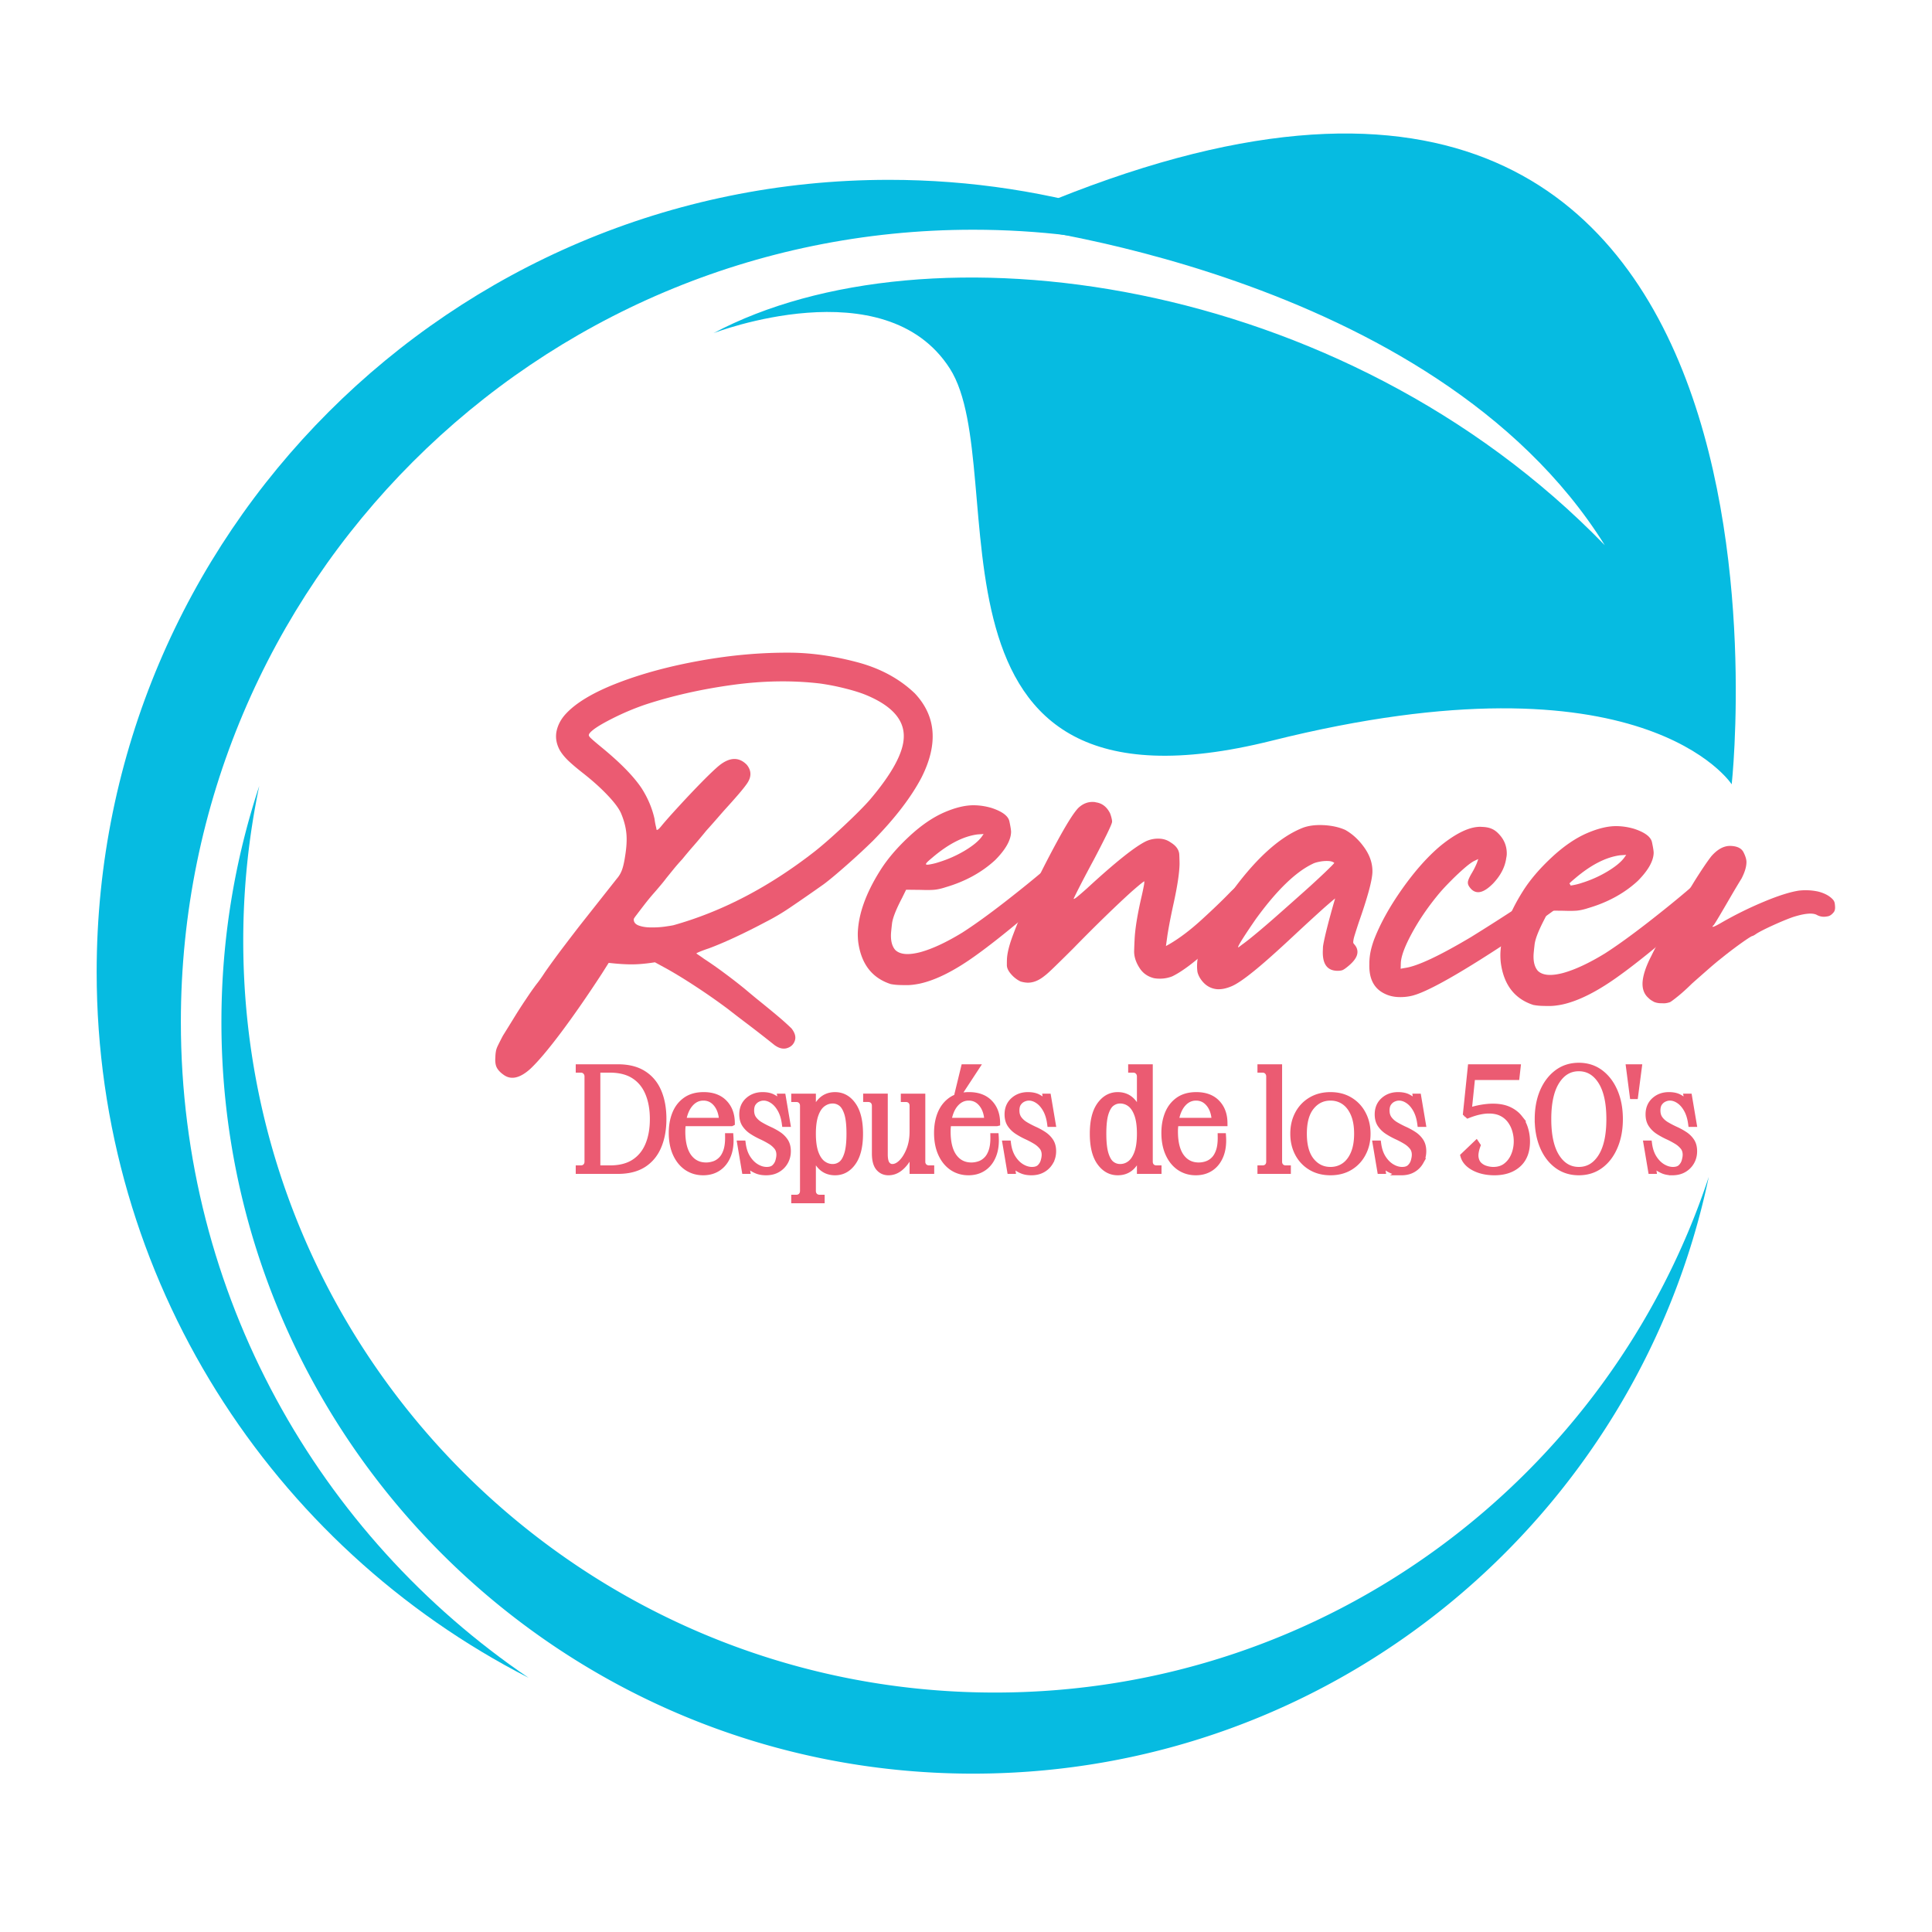
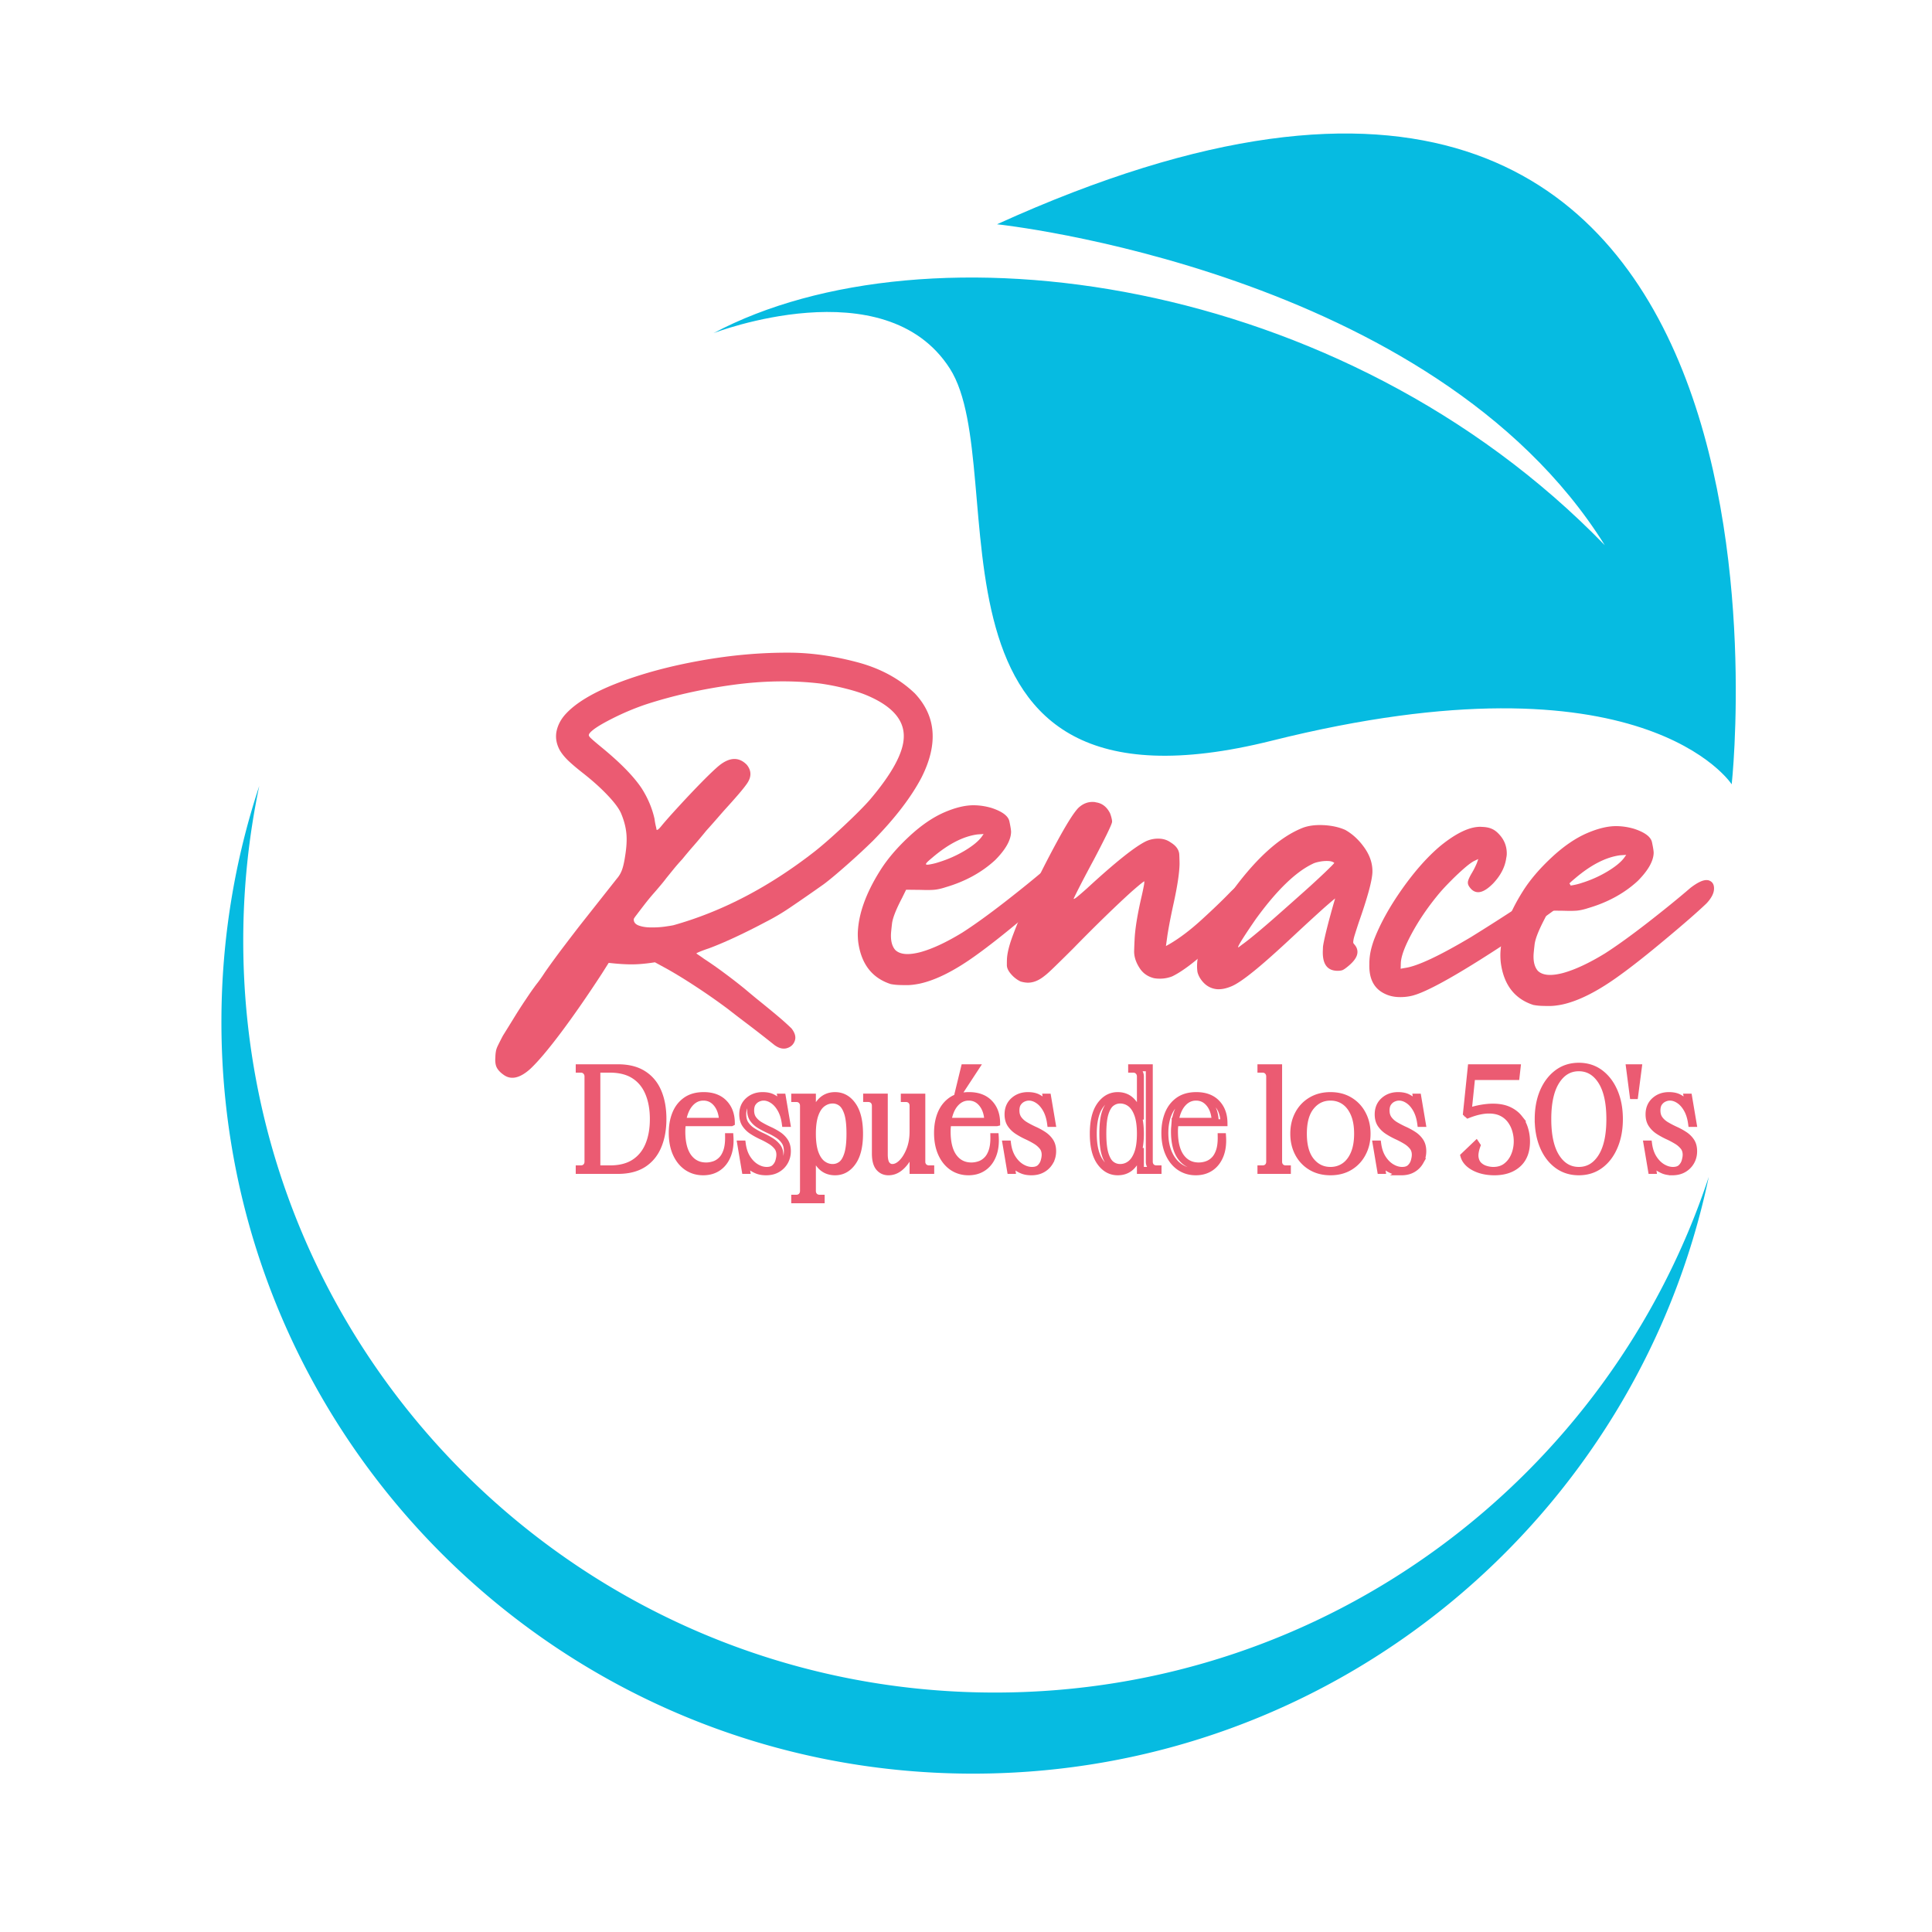
<svg xmlns="http://www.w3.org/2000/svg" data-bbox="18.762 25.912 337.428 318.35" height="500" viewBox="0 0 375 375" width="500" data-type="ugc">
  <g>
    <defs>
      <clipPath id="de2e0797-4ff4-41d7-8e54-d58207c33c85">
        <path d="M18.75 34H259v292H18.75Zm0 0" />
      </clipPath>
      <clipPath id="53e640a4-79cd-40f8-a481-605e7b943c3b">
        <path d="M42 152h290v192.445H42Zm0 0" />
      </clipPath>
    </defs>
    <g clip-path="url(#de2e0797-4ff4-41d7-8e54-d58207c33c85)">
-       <path fill-rule="evenodd" d="M172.531 34.906c31.98 0 61.68 9.766 86.285 26.473-20.984-10.734-44.753-16.79-69.941-16.79-84.926 0-153.77 68.845-153.77 153.77 0 52.946 26.758 99.637 67.489 127.297-49.766-25.46-83.832-77.242-83.832-136.984 0-84.922 68.843-153.766 153.77-153.766" fill="#06bbe1" />
-     </g>
+       </g>
    <g clip-path="url(#53e640a4-79cd-40f8-a481-605e7b943c3b)">
      <path fill-rule="evenodd" d="M331.668 228.438c-13.863 66.148-72.523 115.824-142.793 115.824-80.578 0-145.898-65.32-145.898-145.899 0-16.008 2.586-31.41 7.347-45.82a146.4 146.4 0 0 0-3.11 30.078c0 80.578 65.321 145.902 145.9 145.902 64.573 0 119.34-41.953 138.554-100.086" fill="#06bbe1" />
    </g>
    <path fill-rule="evenodd" d="M138.488 64.664s33.25-12.84 45.871 6.863c12.625 19.707-9.691 90.278 62.489 72.243 72.18-18.032 89.273 8.464 89.273 8.464S356.285-30.398 193.516 43.531c0 0 84.62 8.86 117.972 62.293-51.168-52.773-131.808-63.054-173-41.16" fill="#06bbe1" />
    <path d="M97.776 208.639c1.43 1.023 3.141.637 5.141-1.156q2.263-2.121 5.984-7.078 3.716-4.968 7.922-11.422l1.313-2.078h.14q2.45.28 4.407.28 1.966-.012 4.437-.405l2.234 1.218q2.673 1.488 5.954 3.657a120 120 0 0 1 5.953 4.171c1.082.844 2.164 1.68 3.25 2.5a260 260 0 0 1 5.812 4.516q1.312.956 2.453.594 1.137-.359 1.5-1.438.374-1.076-.64-2.375-1.172-1.155-3.047-2.718-1.876-1.561-3.688-3.016a220 220 0 0 1-2.328-1.938 101 101 0 0 0-3.844-2.984 75 75 0 0 0-4.078-2.86 31 31 0 0 0-1-.702c-.28-.188-.445-.301-.484-.344q0-.061.672-.344a27 27 0 0 1 1.75-.64c1.437-.532 3.156-1.258 5.156-2.188 2-.938 3.945-1.91 5.844-2.922a43 43 0 0 0 4.625-2.719 364 364 0 0 0 6.656-4.61q1.56-1.153 4.5-3.75a129 129 0 0 0 5.078-4.702q6.405-6.528 9.422-12.281 4.904-9.732-1.312-16.329-4.456-4.265-11.188-6.046-6.72-1.78-12.844-1.844-8.55-.076-17.515 1.531-8.971 1.596-16.063 4.328-7.095 2.735-10.125 6.016-1.377 1.487-1.781 3.297-.392 1.814.547 3.64c.375.68.926 1.375 1.656 2.094q1.107 1.066 3.047 2.578 2.731 2.157 4.672 4.219 1.95 2.05 2.578 3.469.855 2.034 1.031 3.875.188 1.827-.234 4.406-.252 1.72-.61 2.703a5.3 5.3 0 0 1-1 1.703q-.344.439-1.937 2.453l-5.11 6.469q-1.47 1.892-3.39 4.422a155 155 0 0 0-3.5 4.797q-.77 1.19-1.39 2-.628.797-.704.937-.407.516-1.625 2.344-1.23 1.814-2.484 3.875a783 783 0 0 1-1.984 3.203 70 70 0 0 0-.938 1.844q-.327.657-.406 1.156a7 7 0 0 0-.11 1.14c-.07.845.016 1.516.266 2.016q.375.75 1.36 1.438m32.907-29.047q-.535.111-1.766.281-1.237.16-2.61.14-1.359-.01-2.343-.374c-.656-.25-.977-.66-.953-1.234 0-.083.195-.38.594-.891q.59-.78 1.421-1.86a47 47 0 0 1 1.72-2.109q.637-.715 1.359-1.578.732-.857 1.218-1.516c.313-.382.758-.937 1.344-1.656a39 39 0 0 1 1.766-2.031 84 84 0 0 1 2.172-2.578 104 104 0 0 0 2.468-2.938q1.155-1.278 2.188-2.468 1.043-1.2 1.453-1.657a142 142 0 0 0 2.64-2.968q1.172-1.373 1.657-2.094c.883-1.29.86-2.504-.078-3.64q-2.27-2.281-5.328.155c-.774.637-1.907 1.715-3.407 3.235a196 196 0 0 0-4.437 4.687q-2.204 2.392-3.313 3.735-.89 1.127-1.031.765.011-.122-.14-.718a14 14 0 0 1-.235-1.344q-.705-3.141-2.547-6-2.344-3.468-7.766-7.906c-.617-.508-1.093-.91-1.437-1.204q-.516-.45-.75-.687-.221-.246-.25-.406-.017-.171.125-.375.75-1.013 4.125-2.735a50 50 0 0 1 6.75-2.875c5.195-1.695 10.766-2.957 16.703-3.781q8.918-1.249 17.063-.312 2.529.344 5.093 1 2.56.644 4.22 1.359c4.85 2.074 7.202 4.793 7.046 8.156-.105 3-2.297 7.024-6.578 12.063q-1.597 1.827-4.984 5.015-3.392 3.174-5.641 4.953-13.3 10.407-27.531 14.391m0 0" fill="#eb5b72" />
    <path d="M172.888 191.007q-5.45-1.764-6.312-8.203a14 14 0 0 1-.078-1.719q.19-5.513 4.328-12.093c1.351-2.164 3.195-4.344 5.531-6.532q3.498-3.279 6.89-4.765 3.405-1.484 6.047-1.39 1.529.046 3.11.5 3.17 1.032 3.516 2.608.339 1.582.328 2.11-.082 2.392-3.094 5.422-3.909 3.596-9.61 5.265-1.141.377-2.109.485-.954.094-2.687.031l-2.875-.031-.766 1.562q-1.781 3.393-1.969 5.016c-.125 1.086-.195 1.781-.203 2.094-.043 1.336.238 2.343.844 3.03.52.493 1.242.75 2.172.782q1.123.035 2.656-.36 3.5-.95 8.188-3.812 3.452-2.214 8.328-6c3.25-2.531 6.007-4.773 8.28-6.734q2-1.53 3.126-1.5l.266.016q1.184.3 1.171 1.625-.002 1.33-1.468 2.89-2.533 2.425-7.907 6.906-5.36 4.49-8.968 7.078c-4.211 3.063-7.922 4.946-11.141 5.641-.937.188-1.742.281-2.406.281a33 33 0 0 1-1.328-.015 11 11 0 0 1-1.86-.188m9.422-23.687a23 23 0 0 0 4.89-2.172q2.329-1.387 3.313-2.688l.406-.578-1.187.078q-4.142.55-8.781 4.516-.703.582-.985.875-.27.284-.234.39.03.094.234.094.2.018.891-.125.703-.139 1.453-.39m0 0" fill="#eb5b72" />
    <path d="M198.088 190.502a6 6 0 0 1-.687-.39 7 7 0 0 1-.672-.532q-1.296-1.231-1.297-2.234c0-.664.008-1.04.016-1.125q.064-1.858 1.281-5.016 1.453-3.873 3.984-9.14a195 195 0 0 1 4.97-9.641q2.435-4.39 3.624-5.61 1.296-1.216 2.89-1.156.264.001.532.078 1.782.254 2.719 2.094.186.457.297.938.122.469.109.734 0 .33-.969 2.328a195 195 0 0 1-2.593 5.063 329 329 0 0 0-2.625 4.968q-1.065 2.097-1.204 2.422a.4.4 0 0 0-.062.188h.062q.06.002.329-.172c.406-.3 1.132-.922 2.187-1.86q8.216-7.574 11.469-9.156a5.6 5.6 0 0 1 2.531-.5c.844.024 1.594.266 2.25.735q1.623.985 1.672 2.422.059 1.423.047 1.89c-.055 1.73-.422 4.172-1.11 7.328q-.47 2.126-.828 4-.347 1.875-.453 2.672l-.25 1.797.672-.375c1.945-1.133 4.016-2.695 6.203-4.687 2.195-2 4.078-3.805 5.64-5.422q1.701-1.734 3.032-1.703h.063q1.265.11 1.406.89.152.767.14 1.094-.033 1.142-1.015 2.547-2.642 3.517-7.375 7.86-4.722 4.328-7.563 5.687a6.5 6.5 0 0 1-2.547.437q-.456 0-.984-.094-1.723-.435-2.672-1.796-1.218-1.781-1.172-3.532.06-1.764.078-1.906c.07-2.164.547-5.117 1.422-8.86q.234-1.043.344-1.64.124-.591.125-.86l.016-.202q-.188 0-2.391 1.921-2.19 1.97-5.312 5a341 341 0 0 0-6.063 6.063 326 326 0 0 1-3.453 3.406q-1.582 1.547-2.11 1.922-1.704 1.406-3.374 1.36a5.4 5.4 0 0 1-1.329-.235m0 0" fill="#eb5b72" />
    <path d="M234.994 191.697q-.903-.375-1.61-1.219c-.476-.57-.796-1.172-.952-1.797a7.7 7.7 0 0 1-.078-1.468q.158-4.717 6.078-13.219 7.529-10.653 14.547-13.36 1.592-.56 3.718-.484l.391.016q2.326.159 4.031.922 2.157 1.219 3.75 3.5 1.593 2.285 1.516 4.734-.096 2.457-2.656 9.734-.458 1.393-.704 2.188-.25.785-.296 1.078-.05.3-.063.422v.266c.05.093.133.21.25.343.395.461.582.953.563 1.485q-.034 1.206-1.672 2.594-.768.655-1.172.843-.41.175-1.14.156c-1.907-.062-2.821-1.351-2.735-3.875l.031-.796q.077-.669.5-2.485.435-1.81.969-3.75.527-1.935.89-3.125-.064 0-2.109 1.781a439 439 0 0 0-5.406 4.954q-5.484 5.144-8.39 7.468-2.895 2.332-4.313 2.875-1.358.565-2.547.532a3.9 3.9 0 0 1-1.39-.313m7.563-9.469q1.763-1.405 4.469-3.765 2.701-2.373 5.468-4.844a170 170 0 0 0 4.625-4.234c1.239-1.188 1.86-1.82 1.86-1.907q-.439-.34-1.235-.359a7 7 0 0 0-1.64.14q-.844.16-1.313.407-4.987 2.379-11.047 10.734-1.675 2.425-2.547 3.813c-.586.93-.875 1.46-.875 1.594q0 .064.063.078l.672-.516q.621-.436 1.5-1.14m0 0" fill="#eb5b72" />
    <path d="M268.726 192.86q-3.077-1.499-2.937-5.75v-.345c.03-.789.117-1.492.25-2.109q.189-.919.625-2.172 1.814-4.733 5.5-9.953 3.702-5.233 7.453-8.375 4.654-3.764 7.843-3.672l.204.016c.738.023 1.359.14 1.859.36q.762.316 1.453 1.077 1.544 1.641 1.484 3.891-.017.344-.093.672-.345 2.643-2.547 4.969-1.722 1.75-2.969 1.703-.861-.03-1.5-.844-.457-.546-.437-1.016v-.125q.093-.61.796-1.78c.227-.384.438-.774.625-1.173q.282-.59.375-.86l.22-.64-.75.36q-.674.316-1.938 1.406a47 47 0 0 0-2.641 2.484q-1.378 1.377-2.344 2.531c-2.074 2.5-3.808 5.04-5.203 7.61q-2.097 3.862-2.156 5.844l-.031 1.062.859-.156q3.56-.499 12.781-5.984a386 386 0 0 0 10.719-6.875c1.813-1.239 3.258-2.196 4.344-2.875q1.95-1.125 3.094-1.079.715.018 1.109.625.187.425.187.813-.046 1.332-1.968 3.125-2.004 1.675-7.97 5.64-16.781 11.222-21.265 12.079a9.7 9.7 0 0 1-2.265.187q-1.53-.046-2.766-.672m0 0" fill="#eb5b72" />
    <path d="M297.614 195.057q-5.45-1.764-6.312-8.203a14 14 0 0 1-.078-1.719q.19-5.513 4.328-12.093 2.027-3.248 5.531-6.532 3.498-3.279 6.89-4.765 3.405-1.484 6.048-1.39 1.527.046 3.109.5 3.17 1.031 3.516 2.609.339 1.581.328 2.109-.082 2.392-3.094 5.422-3.909 3.596-9.61 5.265-1.142.377-2.109.485-.954.094-2.687.031l-2.875-.031-.766 1.562q-1.781 3.393-1.969 5.016c-.125 1.086-.195 1.781-.203 2.094-.043 1.336.238 2.343.844 3.03.52.493 1.242.75 2.172.782q1.123.035 2.656-.36 3.5-.95 8.188-3.812 3.451-2.214 8.328-6c3.25-2.531 6.007-4.773 8.28-6.734q2-1.53 3.126-1.5l.266.016q1.184.3 1.171 1.625-.002 1.33-1.468 2.89-2.533 2.425-7.907 6.906-5.36 4.489-8.968 7.079c-4.211 3.062-7.922 4.945-11.141 5.64-.937.188-1.742.281-2.406.281a33 33 0 0 1-1.328-.015 11 11 0 0 1-1.86-.188m9.422-23.687a23 23 0 0 0 4.89-2.172q2.329-1.387 3.313-2.688l.407-.578-1.188.078q-4.142.55-8.781 4.516-.703.582-.985.875-.27.284-.234.39.03.094.234.094.2.018.891-.125.703-.139 1.453-.39m0 0" fill="#eb5b72" />
-     <path d="M321.095 194.49a10 10 0 0 1-.594-.344 2.8 2.8 0 0 1-.516-.422q-1.218-1.043-1.172-2.906.081-2.123 1.704-5.266.784-1.624 2.406-4.531a244 244 0 0 1 3.11-5.406q1.482-2.515 1.765-2.844.059-.06.375-.547.311-.499.734-1.203 2.094-3.328 3.266-4.828 1.811-2.061 3.734-2 1.935.065 2.516 1.25.591 1.17.562 1.968-.034 1.33-.953 3.11-.844 1.36-2.047 3.422a617 617 0 0 1-2.172 3.718q-.986 1.66-1.187 1.907c-.149.125-.219.214-.219.265q0 .064.063.063.262 0 1.562-.75a72 72 0 0 1 8.266-4.094q4.277-1.794 6.89-2.187.856-.094 1.72-.063.996.033 2 .25 1.839.47 2.812 1.5.375.393.421.938.06.533.047.734-.018.47-.218.781-.563.72-1.157.844-.596.11-.859.094a2.9 2.9 0 0 1-1.344-.375q-.376-.2-1.047-.235-1.33-.045-3.609.688-1.548.55-3.781 1.562-2.238 1.02-3.235 1.64-.28.207-.515.329c-.149.086-.242.125-.281.125q-.141 0-1.172.688a63 63 0 0 0-2.313 1.656 67 67 0 0 0-2.375 1.844q-1.094.845-2.734 2.28c-1.094.962-2.149 1.887-3.156 2.782q-1.442 1.426-2.672 2.422c-.813.656-1.336 1.047-1.579 1.172q-.714.235-1.218.219-.498-.014-.703-.016a3.6 3.6 0 0 1-1.125-.234m0 0" fill="#eb5b72" />
    <path stroke-width="1.35" stroke="#eb5b72" d="M119.957 227.176h-7.531v-.297h.297q.621 0 1.007-.386c.266-.266.395-.602.395-1.016v-16.52q.002-.62-.395-1.023-.386-.41-1.007-.41h-.297v-.27h7.53c1.981 0 3.61.41 4.9 1.235 1.285.816 2.245 1.968 2.87 3.453q.95 2.227.95 5.246c0 1.996-.317 3.75-.95 5.25-.625 1.504-1.585 2.668-2.87 3.5-1.29.824-2.919 1.238-4.9 1.238Zm-1.594-19.652h-2.512v19.355h2.512c1.926 0 3.508-.398 4.754-1.199 1.242-.805 2.168-1.926 2.777-3.375q.92-2.174.918-5.086.002-2.916-.918-5.101-.914-2.185-2.777-3.387-1.867-1.207-4.754-1.207Zm23.59 10.394h-9.504q-.025.41-.066.825-.038.413-.04.875 0 3.269 1.266 4.984 1.274 1.71 3.461 1.71.75 0 1.535-.257.785-.253 1.43-.887.651-.633 1.027-1.742.375-1.107.352-2.804h.27c.09 1.398-.07 2.613-.489 3.644q-.62 1.535-1.832 2.356-1.212.825-2.887.824-1.733 0-3.097-.914c-.903-.618-1.613-1.489-2.13-2.625-.51-1.133-.769-2.473-.769-4.02 0-1.363.22-2.594.66-3.683q.663-1.636 2.016-2.59 1.35-.96 3.426-.961 2.536 0 3.941 1.449 1.406 1.442 1.43 3.816Zm-9.477-.27h7.778c-.055-1.421-.422-2.558-1.11-3.413q-1.025-1.284-2.613-1.285-1.519 0-2.61 1.23c-.726.82-1.206 1.973-1.445 3.469Zm16.227 9.798q-1.056 0-1.8-.32a5.2 5.2 0 0 1-1.2-.7q-.464-.383-.691-.566-.225-.194-.239.078-.012.271.145 1.238h-.27l-.863-5.125h.297c.144 1.078.457 2.004.941 2.766.489.765 1.067 1.351 1.743 1.754q1.012.604 2.042.605 1.056 0 1.606-.539.556-.54.754-1.254.201-.714.203-1.23 0-.968-.527-1.614a4.9 4.9 0 0 0-1.34-1.136 17 17 0 0 0-1.738-.914q-.932-.435-1.739-.961a4.7 4.7 0 0 1-1.34-1.301q-.52-.769-.52-1.93 0-1.647 1.102-2.644 1.109-1.001 2.754-1 1.22 0 1.97.422.76.414 1.175.836.417.415.523.414.089 0 .055-.309a15 15 0 0 0-.16-1.066h.273l.864 5.105h-.297c-.145-1.078-.434-2.004-.864-2.766q-.645-1.145-1.543-1.742-.89-.597-1.804-.597-.57 0-1.149.27-.578.27-.976.835-.387.567-.387 1.492 0 1.02.516 1.711.511.686 1.316 1.16.811.477 1.727.899c.613.273 1.191.59 1.734.941q.808.522 1.316 1.278.516.756.516 1.918 0 1.105-.516 2.011a3.84 3.84 0 0 1-1.43 1.442q-.913.539-2.179.539Zm18.133-7.39q.001 3.614-1.34 5.507c-.887 1.258-2.023 1.883-3.41 1.883q-1.781 0-2.875-1.266c-.73-.848-1.238-1.96-1.524-3.348v8.313c0 .43.133.773.391 1.035q.388.394 1.016.395h.297v.297h-5.137v-.297h.297q.627-.001 1.015-.395.388-.392.39-1.035v-16.496q-.002-.644-.39-1.035-.388-.394-1.015-.395h-.297v-.27h3.433v4.348q.428-2.08 1.524-3.36 1.094-1.283 2.875-1.284 2.08 0 3.41 1.89 1.341 1.892 1.34 5.512Zm-5.207 6.554q.919 0 1.668-.555.756-.55 1.219-1.98.461-1.43.46-4.02.001-2.626-.46-4.027-.464-1.407-1.22-1.957a2.73 2.73 0 0 0-1.667-.555q-1.08.001-1.988.664c-.602.442-1.079 1.14-1.43 2.106q-.523 1.441-.524 3.77c0 1.542.176 2.8.524 3.76q.527 1.443 1.43 2.122.909.673 1.988.672Zm14.164-13.39h-.27v-.27h3.403v12.527q-.001.619.402 1.016c.27.257.617.386 1.031.386h.297v.297h-3.433v-5.152a9.4 9.4 0 0 1-1.028 2.742q-.699 1.225-1.66 1.957-.954.725-2.09.723-1.132 0-1.836-.848-.7-.85-.699-2.715v-9.234q0-.644-.39-1.035-.388-.394-1.016-.395h-.293v-.27h3.43v11.098q.001 1.403.44 1.985.454.579 1.122.578.944 0 1.86-.914.92-.925 1.542-2.512.62-1.595.618-3.594v-4.941q0-.644-.387-1.035c-.262-.262-.606-.395-1.043-.395Zm10.555-1.403h-.27l1.11-4.563h2.152Zm7.097 6.101h-9.5c-.02.274-.039.547-.066.825q-.041.413-.04.875 0 3.269 1.266 4.984 1.272 1.71 3.457 1.71c.5 0 1.016-.085 1.536-.257q.785-.253 1.43-.887.655-.633 1.03-1.742.376-1.107.348-2.804h.27q.14 2.097-.489 3.644-.617 1.535-1.832 2.356-1.212.825-2.886.824c-1.153 0-2.188-.305-3.094-.914-.906-.618-1.617-1.489-2.129-2.625q-.773-1.7-.773-4.02c0-1.363.218-2.594.66-3.683q.668-1.636 2.015-2.59 1.353-.96 3.426-.961 2.54 0 3.942 1.449 1.406 1.442 1.43 3.816Zm-9.476-.27h7.777c-.05-1.421-.422-2.558-1.105-3.413q-1.031-1.284-2.618-1.285-1.515 0-2.61 1.23c-.726.82-1.206 1.973-1.444 3.469Zm16.226 9.798q-1.055 0-1.8-.32a5.2 5.2 0 0 1-1.2-.7 30 30 0 0 0-.691-.566q-.223-.194-.238.078-.012.271.148 1.238h-.273l-.864-5.125h.297c.145 1.078.461 2.004.945 2.766q.73 1.148 1.739 1.754 1.012.604 2.043.605 1.054 0 1.609-.539.55-.54.75-1.254.204-.714.203-1.23 0-.968-.527-1.614a4.9 4.9 0 0 0-1.336-1.136 17 17 0 0 0-1.742-.914c-.617-.29-1.2-.61-1.739-.961a4.7 4.7 0 0 1-1.34-1.301c-.343-.512-.519-1.156-.519-1.93q0-1.647 1.102-2.644 1.107-1.001 2.754-1 1.217 0 1.972.422.756.414 1.172.836.422.415.527.414c.055 0 .075-.102.051-.309-.015-.207-.07-.562-.156-1.066h.27l.863 5.105h-.297c-.145-1.078-.434-2.004-.863-2.766q-.646-1.145-1.543-1.742-.891-.597-1.805-.597-.57 0-1.145.27a2.44 2.44 0 0 0-.976.835q-.391.567-.39 1.492 0 1.02.515 1.711.515.686 1.316 1.16.813.477 1.727.899c.617.273 1.195.59 1.734.941q.81.522 1.317 1.278.515.756.515 1.918 0 1.105-.515 2.011a3.8 3.8 0 0 1-1.43 1.442q-.915.539-2.18.539Zm12.012-7.39c0-2.415.445-4.25 1.344-5.513q1.347-1.89 3.398-1.89 1.788.001 2.879 1.285 1.095 1.278 1.523 3.36v-8.34q0-.62-.394-1.024c-.258-.273-.598-.41-1.008-.41h-.297v-.27h3.426v18.223q0 .619.39 1.016.395.386 1.012.386h.297v.297h-3.426v-4.344c-.285 1.387-.793 2.5-1.523 3.348q-1.09 1.266-2.879 1.266-2.05.002-3.398-1.883c-.899-1.262-1.344-3.098-1.344-5.508Zm5.203-6.54q-.916 0-1.672.555-.762.551-1.219 1.957-.457 1.4-.457 4.027 0 2.59.457 4.02t1.22 1.98a2.76 2.76 0 0 0 1.671.555q1.109 0 1.996-.672.891-.68 1.418-2.121c.352-.961.527-2.219.527-3.762q0-2.326-.527-3.77t-1.418-2.105a3.26 3.26 0 0 0-1.996-.664Zm20.164 4.402h-9.504c-.02.274-.039.547-.066.825q-.041.413-.04.875 0 3.269 1.266 4.984 1.272 1.71 3.457 1.71a4.9 4.9 0 0 0 1.54-.257 3.66 3.66 0 0 0 1.43-.887q.65-.633 1.026-1.742.376-1.107.348-2.804h.27q.138 2.097-.485 3.644-.623 1.535-1.832 2.356c-.808.55-1.773.824-2.886.824q-1.734 0-3.098-.914c-.906-.618-1.617-1.489-2.129-2.625q-.773-1.7-.773-4.02c0-1.363.222-2.594.66-3.683q.668-1.636 2.015-2.59c.903-.64 2.043-.961 3.43-.961q2.537 0 3.938 1.449 1.405 1.442 1.433 3.816Zm-9.476-.27h7.773c-.05-1.421-.422-2.558-1.105-3.413q-1.031-1.284-2.618-1.285-1.515 0-2.61 1.23c-.726.82-1.206 1.973-1.44 3.469Zm21.488 9.231h.293v.297h-5.133v-.297h.297q.628 0 1.015-.386.387-.397.387-1.016v-16.52q0-.62-.387-1.023-.387-.41-1.015-.41h-.297v-.27h3.434v18.223q-.002.619.39 1.016.388.386 1.016.386Zm1.535-6.824q-.002-2.138.887-3.812a6.6 6.6 0 0 1 2.5-2.63q1.606-.96 3.734-.96c1.426 0 2.664.32 3.723.96a6.6 6.6 0 0 1 2.484 2.63q.898 1.674.899 3.812-.001 2.126-.899 3.8a6.6 6.6 0 0 1-2.484 2.638c-1.059.636-2.297.953-3.723.953q-2.128 0-3.734-.953a6.63 6.63 0 0 1-2.5-2.637q-.889-1.675-.887-3.8Zm1.863 0c0 2.317.492 4.086 1.485 5.305q1.482 1.815 3.773 1.816c1.012 0 1.91-.27 2.703-.808.79-.543 1.414-1.34 1.871-2.399q.692-1.598.692-3.914 0-2.325-.692-3.902-.687-1.582-1.87-2.395c-.794-.539-1.692-.808-2.704-.808q-2.29 0-3.773 1.812c-.993 1.203-1.485 2.969-1.485 5.293Zm19.055 7.39q-1.056.001-1.8-.32a5.2 5.2 0 0 1-1.2-.699q-.464-.383-.691-.566-.224-.194-.239.078-.012.271.145 1.238h-.27l-.863-5.125h.297c.144 1.078.46 2.004.941 2.766q.734 1.148 1.742 1.754 1.013.604 2.043.605 1.056 0 1.606-.539.555-.54.754-1.254.201-.714.203-1.23 0-.968-.527-1.614a4.9 4.9 0 0 0-1.34-1.136 17 17 0 0 0-1.739-.914q-.93-.435-1.738-.961a4.7 4.7 0 0 1-1.34-1.301q-.52-.769-.52-1.93 0-1.647 1.102-2.644 1.108-1.001 2.754-1 1.22 0 1.969.422.76.414 1.176.836.422.415.527.414.084 0 .05-.309c-.015-.207-.07-.562-.155-1.066h.27l.862 5.105h-.296c-.145-1.078-.434-2.004-.864-2.766q-.646-1.145-1.543-1.742-.89-.597-1.804-.597-.57 0-1.149.27t-.972.835q-.392.567-.391 1.492 0 1.02.516 1.711.511.686 1.316 1.16.81.477 1.727.899c.613.273 1.19.59 1.734.941q.81.522 1.316 1.278.516.756.516 1.918 0 1.105-.516 2.011a3.8 3.8 0 0 1-1.43 1.442q-.913.539-2.18.539Zm22.426-20.19-.192 1.702h-8.61l-.698 6.801q1.4-.455 2.601-.66 1.201-.204 2.203-.203 1.807-.001 3.055.578 1.259.581 2.02 1.543a6.3 6.3 0 0 1 1.105 2.148q.35 1.185.348 2.399 0 2.858-1.7 4.375c-1.132 1.008-2.644 1.508-4.535 1.508q-1.483 0-2.738-.387-1.253-.398-2.09-1.094-.837-.709-1.082-1.593l2.375-2.27.164.246q-.514 1.43-.37 2.363.15.93.718 1.47.567.536 1.34.765a5 5 0 0 0 1.469.23c1.007 0 1.855-.265 2.535-.797q1.03-.795 1.57-2.09.54-1.296.54-2.78a7.6 7.6 0 0 0-.317-2.15 6.1 6.1 0 0 0-.97-1.956 4.74 4.74 0 0 0-1.698-1.414q-1.042-.528-2.524-.528-.838-.001-1.851.215c-.672.145-1.407.371-2.196.68l-.296-.27.917-8.832Zm4.097 9.964c0-2 .329-3.765.98-5.305.661-1.539 1.579-2.746 2.759-3.632q1.77-1.325 4.144-1.325c1.586 0 2.965.442 4.145 1.325 1.176.886 2.093 2.093 2.746 3.632.66 1.54.988 3.305.988 5.305q.001 2.966-.988 5.293-.98 2.321-2.746 3.629c-1.18.871-2.559 1.305-4.145 1.305q-2.374 0-4.144-1.305-1.769-1.308-2.758-3.629-.979-2.326-.98-5.293Zm1.864 0q0 4.828 1.648 7.395 1.647 2.561 4.371 2.562c1.817 0 3.278-.855 4.375-2.562q1.648-2.566 1.649-7.395c0-3.222-.551-5.691-1.649-7.398-1.097-1.711-2.558-2.567-4.375-2.567q-2.724 0-4.37 2.567c-1.099 1.707-1.65 4.176-1.65 7.398Zm16.57-4.566-.7-5.399h1.7l-.703 5.399Zm7.613 14.793q-1.053 0-1.797-.32-.74-.324-1.199-.7-.462-.383-.691-.566-.228-.194-.239.078-.012.271.145 1.238h-.27l-.863-5.125h.297c.145 1.078.457 2.004.941 2.766q.732 1.148 1.739 1.754 1.02.604 2.043.605 1.053 0 1.61-.539c.366-.36.62-.777.75-1.254q.205-.714.206-1.23 0-.968-.527-1.614a4.9 4.9 0 0 0-1.34-1.136 17 17 0 0 0-1.738-.914q-.93-.435-1.743-.961a4.7 4.7 0 0 1-1.335-1.301q-.521-.769-.52-1.93 0-1.647 1.098-2.644 1.106-1.001 2.757-1 1.22 0 1.97.422.755.414 1.171.836.422.415.527.414.087 0 .055-.309a15 15 0 0 0-.16-1.066h.27l.863 5.105h-.297c-.145-1.078-.43-2.004-.863-2.766q-.644-1.145-1.54-1.742-.889-.597-1.808-.597-.563 0-1.145.27-.578.27-.976.835-.387.567-.387 1.492.001 1.02.512 1.711c.344.457.781.844 1.32 1.16a19 19 0 0 0 1.727.899c.613.273 1.191.59 1.73.941.543.348.98.774 1.32 1.278q.514.756.512 1.918.002 1.105-.511 2.011a3.84 3.84 0 0 1-1.43 1.442q-.919.539-2.184.539Zm0 0" fill="none" />
    <path d="M119.954 227.177h-7.531v-.297h.296q.622 0 1.016-.39.388-.388.39-1.016v-16.516q-.002-.621-.39-1.031-.394-.405-1.016-.406h-.296v-.266h7.53q2.967.002 4.907 1.234 1.936 1.22 2.875 3.454.951 2.22.953 5.25-.002 2.988-.953 5.25-.94 2.251-2.875 3.5-1.94 1.235-4.906 1.234m-1.594-19.656h-2.5v19.36h2.5q2.888.001 4.75-1.204 1.874-1.2 2.781-3.375.922-2.169.922-5.094 0-2.904-.922-5.094-.907-2.184-2.781-3.39-1.862-1.201-4.75-1.203m0 0" fill="#eb5b72" />
    <path d="M141.955 217.911h-9.5c-.024.274-.047.547-.079.828-.023.282-.03.575-.03.875q0 3.269 1.265 4.985c.844 1.148 1.992 1.719 3.453 1.719a5 5 0 0 0 1.547-.25q.778-.264 1.422-.891.656-.638 1.031-1.75c.25-.738.367-1.676.36-2.812h.265q.139 2.109-.484 3.656-.626 1.533-1.844 2.36-1.206.812-2.89.812-1.724.001-3.095-.907-1.361-.92-2.125-2.625-.766-1.698-.765-4.03 0-2.045.656-3.673.655-1.64 2-2.594 1.358-.967 3.438-.968 2.542 0 3.937 1.453c.938.96 1.414 2.23 1.438 3.812m-9.47-.265h7.766q-.079-2.122-1.109-3.406c-.68-.864-1.547-1.297-2.61-1.297q-1.518.002-2.609 1.234-1.096 1.236-1.437 3.469m0 0" fill="#eb5b72" />
-     <path d="M148.698 227.443q-1.048-.001-1.797-.313a5.5 5.5 0 0 1-1.203-.703c-.305-.258-.531-.453-.687-.578q-.223-.188-.235.094-.017.269.14 1.234h-.265l-.86-5.125h.298q.216 1.611.937 2.766.733 1.14 1.735 1.75 1.014.609 2.047.609 1.06 0 1.609-.531a2.9 2.9 0 0 0 .75-1.266q.201-.716.203-1.234c0-.645-.18-1.18-.531-1.61a4.8 4.8 0 0 0-1.328-1.14 18 18 0 0 0-1.75-.906 14 14 0 0 1-1.735-.97 4.7 4.7 0 0 1-1.344-1.296q-.515-.762-.515-1.922c0-1.102.367-1.988 1.11-2.656.738-.664 1.656-1 2.75-1q1.218 0 1.968.422.761.42 1.172.843.42.409.531.407.076 0 .047-.297a10 10 0 0 0-.156-1.078h.265l.875 5.109h-.297q-.22-1.623-.874-2.766c-.43-.77-.938-1.351-1.532-1.75q-.892-.592-1.812-.593c-.375 0-.758.093-1.14.28q-.582.268-.985.829-.392.564-.39 1.484 0 1.032.515 1.72.515.69 1.328 1.171.81.47 1.719.89a13 13 0 0 1 1.734.938c.54.344.984.774 1.328 1.281q.516.75.516 1.922 0 1.097-.516 2a3.9 3.9 0 0 1-1.437 1.453c-.618.352-1.344.532-2.188.532m0 0" fill="#eb5b72" />
    <path d="M166.837 220.052q-.001 3.611-1.343 5.5-1.332 1.891-3.407 1.89-1.783 0-2.875-1.265-1.096-1.265-1.53-3.344v8.313q-.002.64.39 1.031.388.406 1.015.406h.297v.297h-5.125v-.297h.297q.622 0 1.016-.406.389-.392.39-1.031v-16.5q-.002-.64-.39-1.031-.394-.389-1.016-.391h-.297v-.281h3.422v4.359q.435-2.093 1.531-3.375 1.092-1.28 2.875-1.281c1.383 0 2.52.633 3.407 1.89q1.342 1.894 1.343 5.516m-5.203 6.563c.602 0 1.157-.18 1.657-.547q.761-.562 1.218-1.985.47-1.435.469-4.031 0-2.625-.469-4.031c-.304-.938-.71-1.586-1.218-1.953a2.76 2.76 0 0 0-1.657-.547c-.718 0-1.383.219-1.984.656q-.91.656-1.438 2.11-.531 1.44-.53 3.765-.001 2.314.53 3.766.529 1.44 1.438 2.125a3.25 3.25 0 0 0 1.984.671m0 0" fill="#eb5b72" />
    <path d="M175.802 213.224h-.281v-.281h3.406v12.53q-.002.63.406 1.016.404.392 1.031.391h.297v.297h-3.437v-5.156q-.315 1.518-1.016 2.75-.704 1.22-1.672 1.953c-.637.476-1.336.719-2.094.719q-1.125 0-1.828-.844-.703-.856-.703-2.719v-9.234c0-.426-.133-.77-.39-1.031q-.394-.389-1.016-.391h-.297v-.281h3.438v11.109q-.001 1.394.437 1.984.45.58 1.125.578c.625 0 1.242-.304 1.86-.921q.92-.922 1.53-2.516.624-1.592.626-3.594v-4.937c0-.426-.133-.77-.391-1.031q-.393-.389-1.031-.391m0 0" fill="#eb5b72" />
    <path d="M186.355 211.818h-.281l1.109-4.563h2.156Zm7.094 6.093h-9.5c-.024.274-.047.547-.079.828-.023.282-.03.575-.03.875q0 3.269 1.265 4.985c.844 1.148 1.992 1.719 3.453 1.719a5 5 0 0 0 1.547-.25q.779-.264 1.422-.891.656-.638 1.031-1.75c.25-.738.367-1.676.36-2.812h.265q.139 2.109-.484 3.656-.627 1.533-1.844 2.36-1.206.812-2.89.812-1.724.001-3.095-.907-1.361-.92-2.125-2.625-.766-1.698-.765-4.03 0-2.045.656-3.673.655-1.64 2-2.594 1.358-.967 3.438-.968 2.542 0 3.937 1.453c.938.96 1.414 2.23 1.438 3.812m-9.47-.265h7.766c-.054-1.414-.421-2.551-1.109-3.406-.68-.864-1.547-1.297-2.61-1.297q-1.517.002-2.609 1.234-1.096 1.236-1.437 3.469m0 0" fill="#eb5b72" />
    <path d="M200.191 227.443q-1.048-.001-1.797-.313a5.5 5.5 0 0 1-1.203-.703c-.305-.258-.531-.453-.687-.578q-.223-.188-.235.094-.017.269.14 1.234h-.265l-.86-5.125h.298q.216 1.611.937 2.766.733 1.14 1.735 1.75 1.014.609 2.047.609 1.06 0 1.609-.531a2.9 2.9 0 0 0 .75-1.266q.201-.716.203-1.234c0-.645-.18-1.18-.531-1.61a4.8 4.8 0 0 0-1.328-1.14 18 18 0 0 0-1.75-.906 14 14 0 0 1-1.735-.97 4.7 4.7 0 0 1-1.344-1.296q-.515-.762-.515-1.922c0-1.102.367-1.988 1.11-2.656.738-.664 1.655-1 2.75-1q1.218 0 1.968.422.762.42 1.172.843.42.409.531.407.076 0 .047-.297a10 10 0 0 0-.156-1.078h.265l.875 5.109h-.297c-.148-1.082-.437-2.004-.875-2.766-.43-.77-.937-1.351-1.53-1.75q-.893-.592-1.813-.593c-.375 0-.758.093-1.14.28q-.582.268-.985.829-.391.564-.39 1.484 0 1.032.515 1.72.515.69 1.328 1.171.81.47 1.719.89a13 13 0 0 1 1.734.938c.54.344.984.774 1.328 1.281q.516.75.516 1.922 0 1.097-.516 2a3.9 3.9 0 0 1-1.437 1.453c-.618.352-1.344.532-2.188.532m0 0" fill="#eb5b72" />
-     <path d="M212.203 220.052c0-2.414.445-4.254 1.344-5.516.906-1.257 2.039-1.89 3.406-1.89 1.188 0 2.145.43 2.875 1.281q1.091 1.282 1.531 3.375v-8.344c0-.414-.133-.758-.39-1.031q-.394-.405-1.016-.406h-.297v-.266h3.422v18.219q0 .628.39 1.016.388.39 1.016.39h.297v.297h-3.422v-4.344q-.44 2.08-1.531 3.344-1.094 1.266-2.875 1.266-2.049 0-3.406-1.891c-.899-1.258-1.344-3.094-1.344-5.5m5.203-6.531q-.909 0-1.672.547c-.5.367-.906 1.015-1.219 1.953q-.454 1.406-.453 4.031-.001 2.595.453 4.031.47 1.424 1.22 1.985a2.8 2.8 0 0 0 1.671.546q1.108.001 2-.671.89-.685 1.422-2.125.53-1.453.531-3.766c0-1.55-.18-2.805-.531-3.766q-.532-1.453-1.422-2.109a3.3 3.3 0 0 0-2-.656m0 0" fill="#eb5b72" />
-     <path d="M237.574 217.911h-9.5c-.024.274-.047.547-.079.828-.023.282-.03.575-.03.875q0 3.269 1.265 4.985c.844 1.148 1.992 1.719 3.453 1.719a5 5 0 0 0 1.547-.25q.779-.264 1.422-.891.656-.638 1.031-1.75c.25-.738.367-1.676.36-2.812h.265q.139 2.109-.484 3.656-.627 1.533-1.844 2.36-1.206.812-2.89.812-1.724.001-3.095-.907-1.361-.92-2.125-2.625-.766-1.698-.765-4.03 0-2.045.656-3.673.655-1.64 2-2.594 1.358-.967 3.438-.968 2.542 0 3.937 1.453c.938.96 1.414 2.23 1.438 3.812m-9.47-.265h7.766c-.054-1.414-.421-2.551-1.109-3.406-.68-.864-1.547-1.297-2.61-1.297q-1.517.002-2.609 1.234-1.096 1.236-1.437 3.469m0 0" fill="#eb5b72" />
    <path d="M249.58 226.88h.296v.297h-5.125v-.297h.297q.622 0 1.016-.39.388-.388.39-1.016v-16.516q-.002-.621-.39-1.031-.394-.405-1.016-.406h-.297v-.266h3.422v18.219q0 .628.39 1.016.389.39 1.016.39m0 0" fill="#eb5b72" />
    <path d="M251.126 220.052q0-2.138.89-3.812a6.64 6.64 0 0 1 2.485-2.626q1.605-.967 3.75-.968 2.123 0 3.719.969a6.64 6.64 0 0 1 2.484 2.624q.89 1.675.89 3.813 0 2.126-.89 3.813a6.6 6.6 0 0 1-2.484 2.624q-1.596.955-3.72.954-2.144 0-3.75-.954a6.6 6.6 0 0 1-2.484-2.625q-.89-1.686-.89-3.812m1.86 0c0 2.324.491 4.094 1.484 5.313q1.484 1.814 3.78 1.812 1.513 0 2.704-.812 1.183-.811 1.875-2.407.686-1.592.687-3.906 0-2.325-.687-3.906-.692-1.577-1.875-2.39-1.19-.811-2.703-.813-2.298 0-3.781 1.812c-.993 1.211-1.485 2.977-1.485 5.297m0 0" fill="#eb5b72" />
    <path d="M272.033 227.443q-1.048-.001-1.797-.313a5.5 5.5 0 0 1-1.203-.703c-.305-.258-.531-.453-.687-.578q-.223-.188-.235.094-.017.269.14 1.234h-.265l-.86-5.125h.298q.216 1.611.937 2.766.733 1.14 1.735 1.75 1.014.609 2.046.609 1.06 0 1.61-.531a2.9 2.9 0 0 0 .75-1.266q.201-.716.203-1.234c0-.645-.18-1.18-.531-1.61a4.8 4.8 0 0 0-1.328-1.14 18 18 0 0 0-1.75-.906 14 14 0 0 1-1.735-.97 4.7 4.7 0 0 1-1.344-1.296q-.515-.762-.515-1.922c0-1.102.367-1.988 1.11-2.656.738-.664 1.655-1 2.75-1q1.218 0 1.968.422.762.42 1.172.843.42.409.531.407.076 0 .047-.297a10 10 0 0 0-.156-1.078h.265l.875 5.109h-.297c-.148-1.082-.437-2.004-.875-2.766-.43-.77-.937-1.351-1.53-1.75q-.893-.592-1.813-.593c-.375 0-.758.093-1.14.28q-.582.268-.985.829-.392.564-.39 1.484 0 1.032.515 1.72.515.69 1.328 1.171.81.47 1.719.89a13 13 0 0 1 1.734.938c.54.344.984.774 1.328 1.281q.516.75.516 1.922 0 1.097-.516 2a3.9 3.9 0 0 1-1.437 1.453c-.618.352-1.344.532-2.188.532m0 0" fill="#eb5b72" />
    <path d="m294.468 207.255-.188 1.703h-8.609l-.703 6.797q1.404-.451 2.594-.656a13.6 13.6 0 0 1 2.203-.203q1.81.002 3.062.578 1.266.58 2.016 1.547a6.2 6.2 0 0 1 1.11 2.14 8.7 8.7 0 0 1 .343 2.407q-.002 2.861-1.703 4.375-1.689 1.5-4.531 1.5a9.2 9.2 0 0 1-2.735-.391c-.836-.258-1.531-.625-2.094-1.094q-.843-.703-1.078-1.594l2.375-2.265.157.25c-.344.95-.47 1.734-.375 2.36q.154.937.718 1.484.575.532 1.344.765a5.3 5.3 0 0 0 1.469.219c1.008 0 1.86-.266 2.547-.797s1.207-1.226 1.562-2.094q.546-1.294.547-2.78c0-.72-.105-1.43-.312-2.142a6.1 6.1 0 0 0-.985-1.968 4.6 4.6 0 0 0-1.703-1.406q-1.031-.53-2.516-.532-.83 0-1.843.219-1.02.221-2.203.672l-.297-.266.922-8.828Zm0 0" fill="#eb5b72" />
    <path d="M298.569 217.208q0-2.982.984-5.297c.656-1.539 1.57-2.75 2.75-3.625 1.176-.882 2.555-1.328 4.14-1.328 1.583 0 2.962.446 4.141 1.328 1.188.875 2.11 2.086 2.766 3.625q.984 2.315.984 5.297 0 2.97-.984 5.297-.984 2.33-2.766 3.64c-1.18.868-2.558 1.298-4.14 1.298q-2.378.002-4.14-1.297-1.769-1.31-2.75-3.64-.985-2.327-.985-5.298m1.86 0q0 4.846 1.64 7.406c1.101 1.711 2.562 2.563 4.375 2.563 1.82 0 3.281-.852 4.375-2.562 1.101-1.708 1.656-4.176 1.656-7.407 0-3.219-.555-5.68-1.656-7.39-1.094-1.707-2.555-2.563-4.375-2.563-1.813 0-3.274.856-4.375 2.563q-1.64 2.563-1.64 7.39m0 0" fill="#eb5b72" />
    <path d="m316.993 212.646-.703-5.39h1.703l-.703 5.39Zm0 0" fill="#eb5b72" />
    <path d="M324.606 227.443q-1.048-.001-1.797-.313a5.5 5.5 0 0 1-1.203-.703c-.305-.258-.531-.453-.687-.578q-.223-.188-.235.094-.017.269.14 1.234h-.265l-.86-5.125h.298q.216 1.611.937 2.766.733 1.14 1.735 1.75 1.014.609 2.047.609 1.06 0 1.609-.531a2.9 2.9 0 0 0 .75-1.266q.201-.716.203-1.234c0-.645-.18-1.18-.531-1.61a4.8 4.8 0 0 0-1.328-1.14 18 18 0 0 0-1.75-.906 14 14 0 0 1-1.735-.97 4.7 4.7 0 0 1-1.344-1.296q-.515-.762-.515-1.922c0-1.102.367-1.988 1.11-2.656.738-.664 1.656-1 2.75-1q1.218 0 1.968.422.761.42 1.172.843.42.409.531.407.076 0 .047-.297a10 10 0 0 0-.156-1.078h.265l.875 5.109h-.296c-.149-1.082-.438-2.004-.875-2.766-.43-.77-.938-1.351-1.532-1.75q-.892-.592-1.812-.593c-.375 0-.758.093-1.14.28q-.582.268-.985.829-.392.564-.39 1.484 0 1.032.515 1.72.515.69 1.328 1.171.81.47 1.719.89a13 13 0 0 1 1.734.938c.54.344.984.774 1.328 1.281q.516.75.516 1.922 0 1.097-.516 2a3.9 3.9 0 0 1-1.437 1.453c-.618.352-1.344.532-2.188.532m0 0" fill="#eb5b72" />
  </g>
</svg>